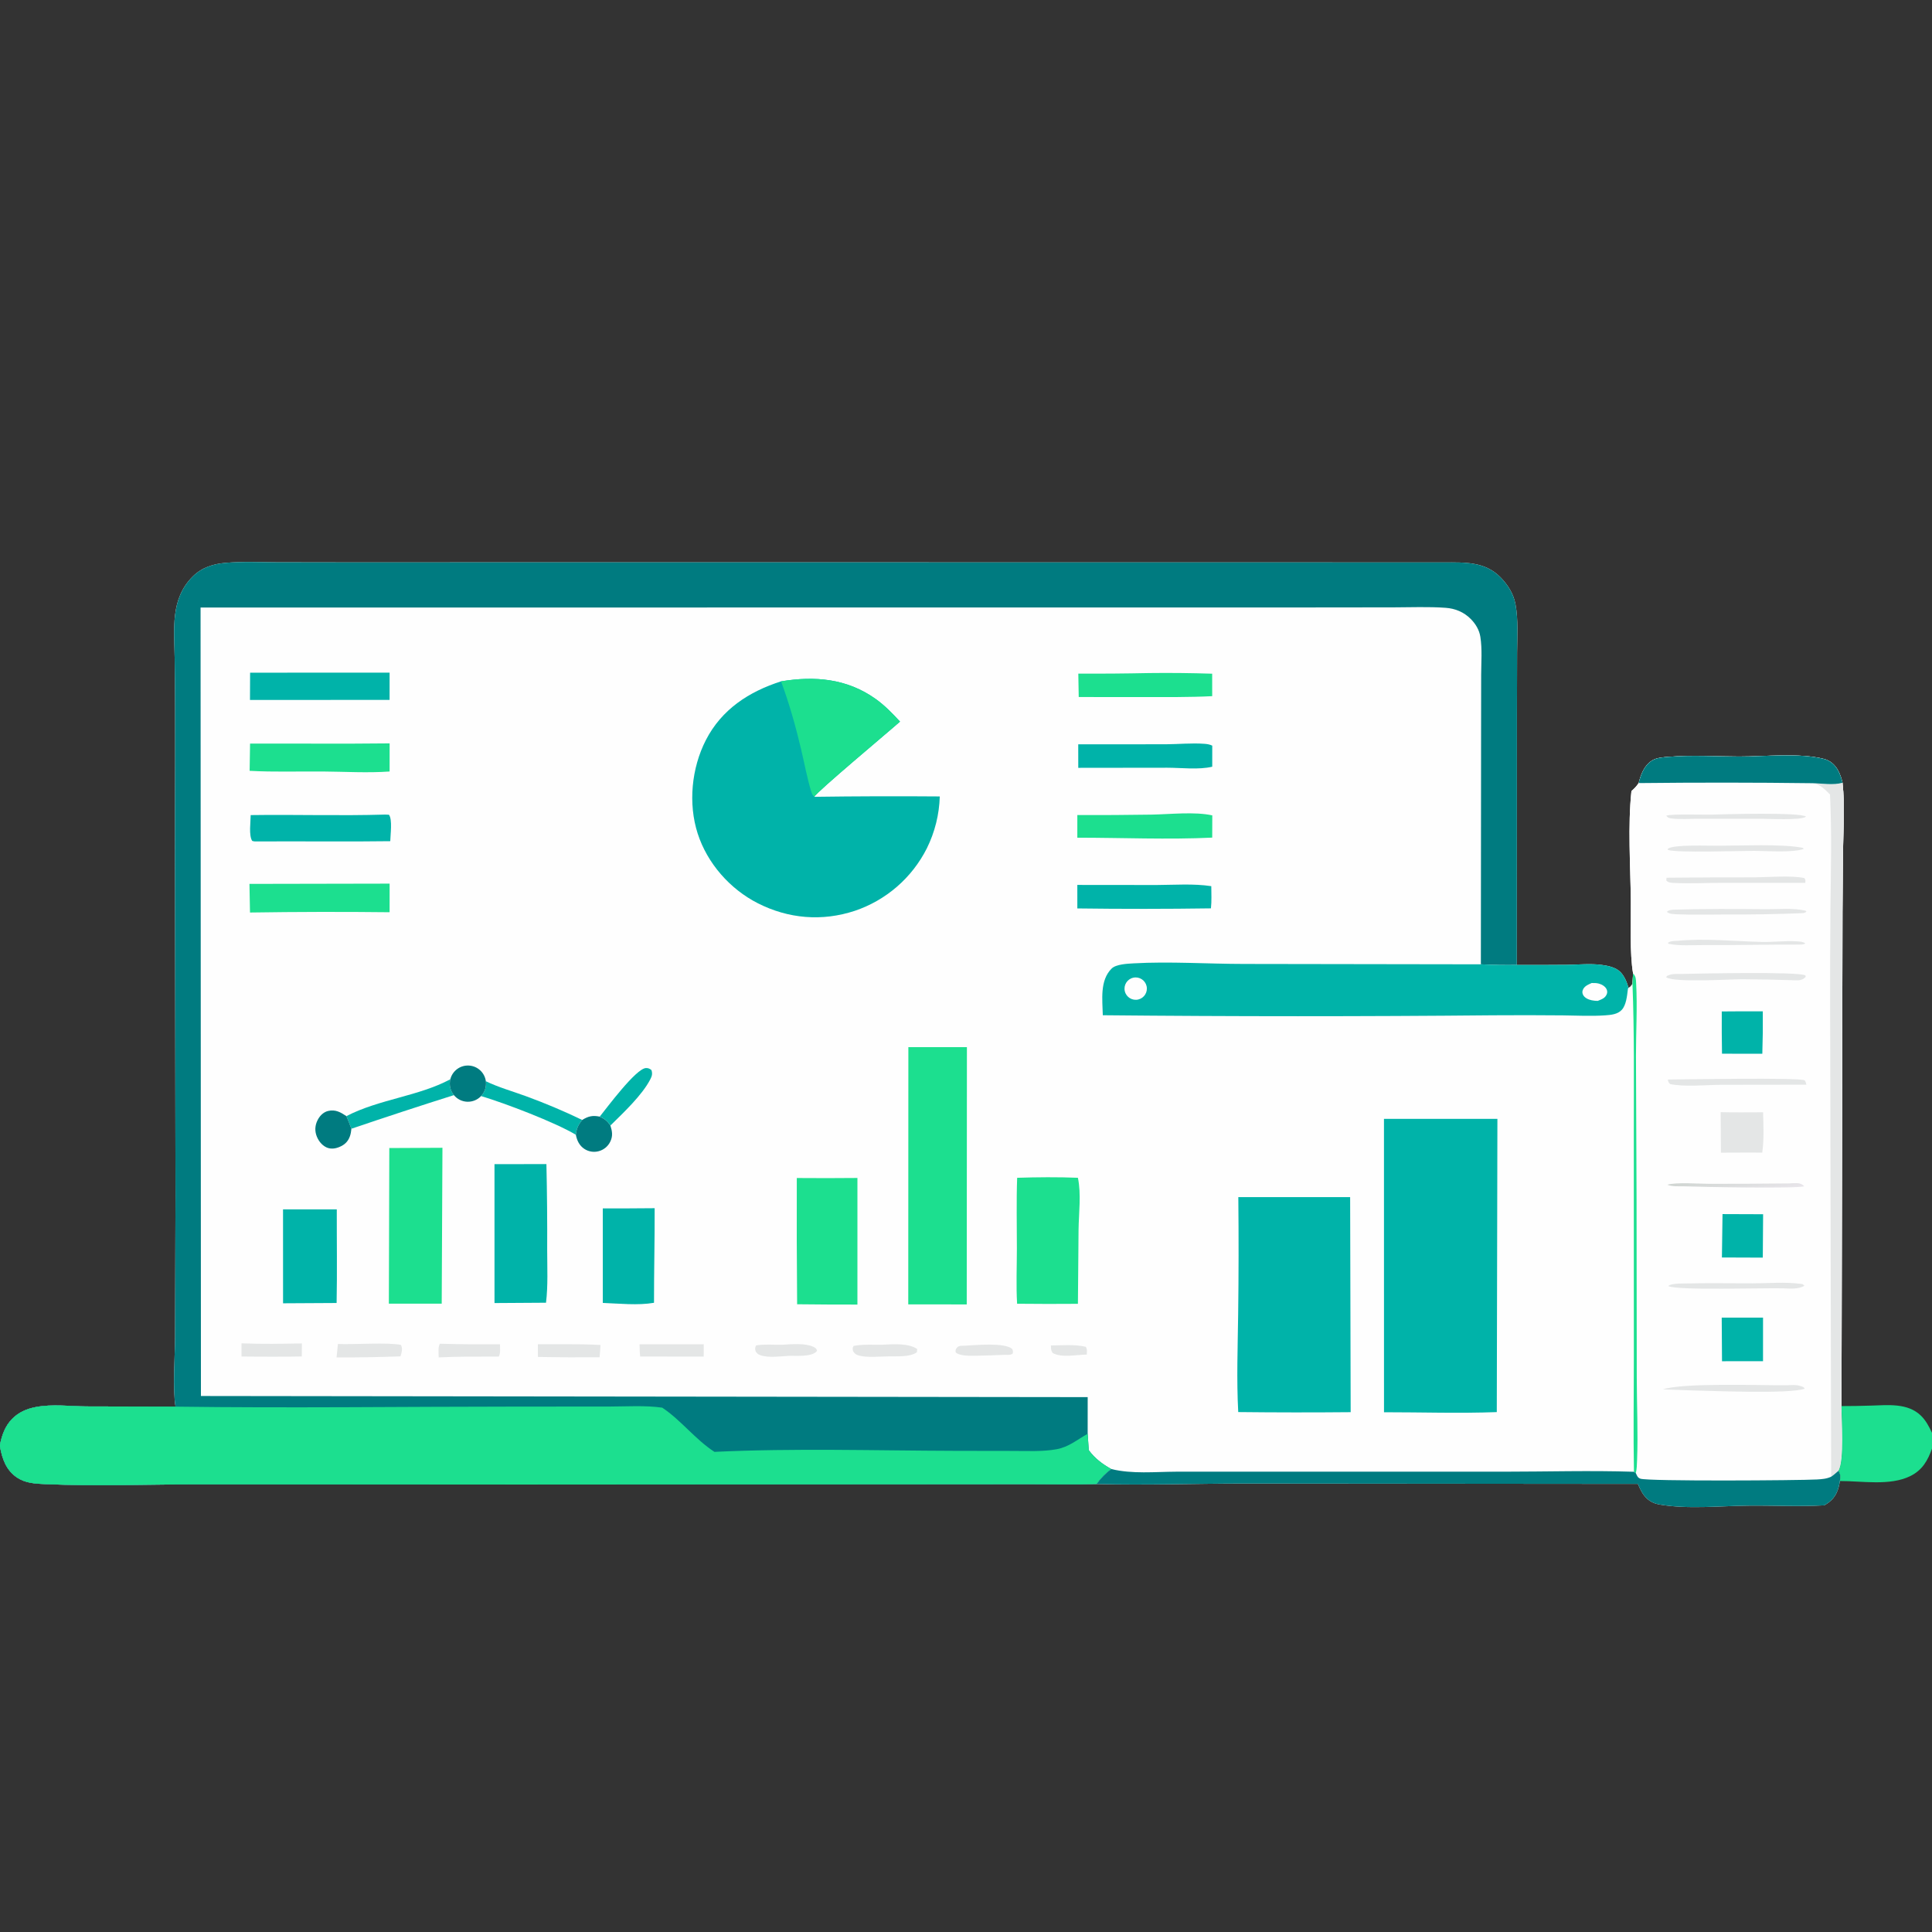
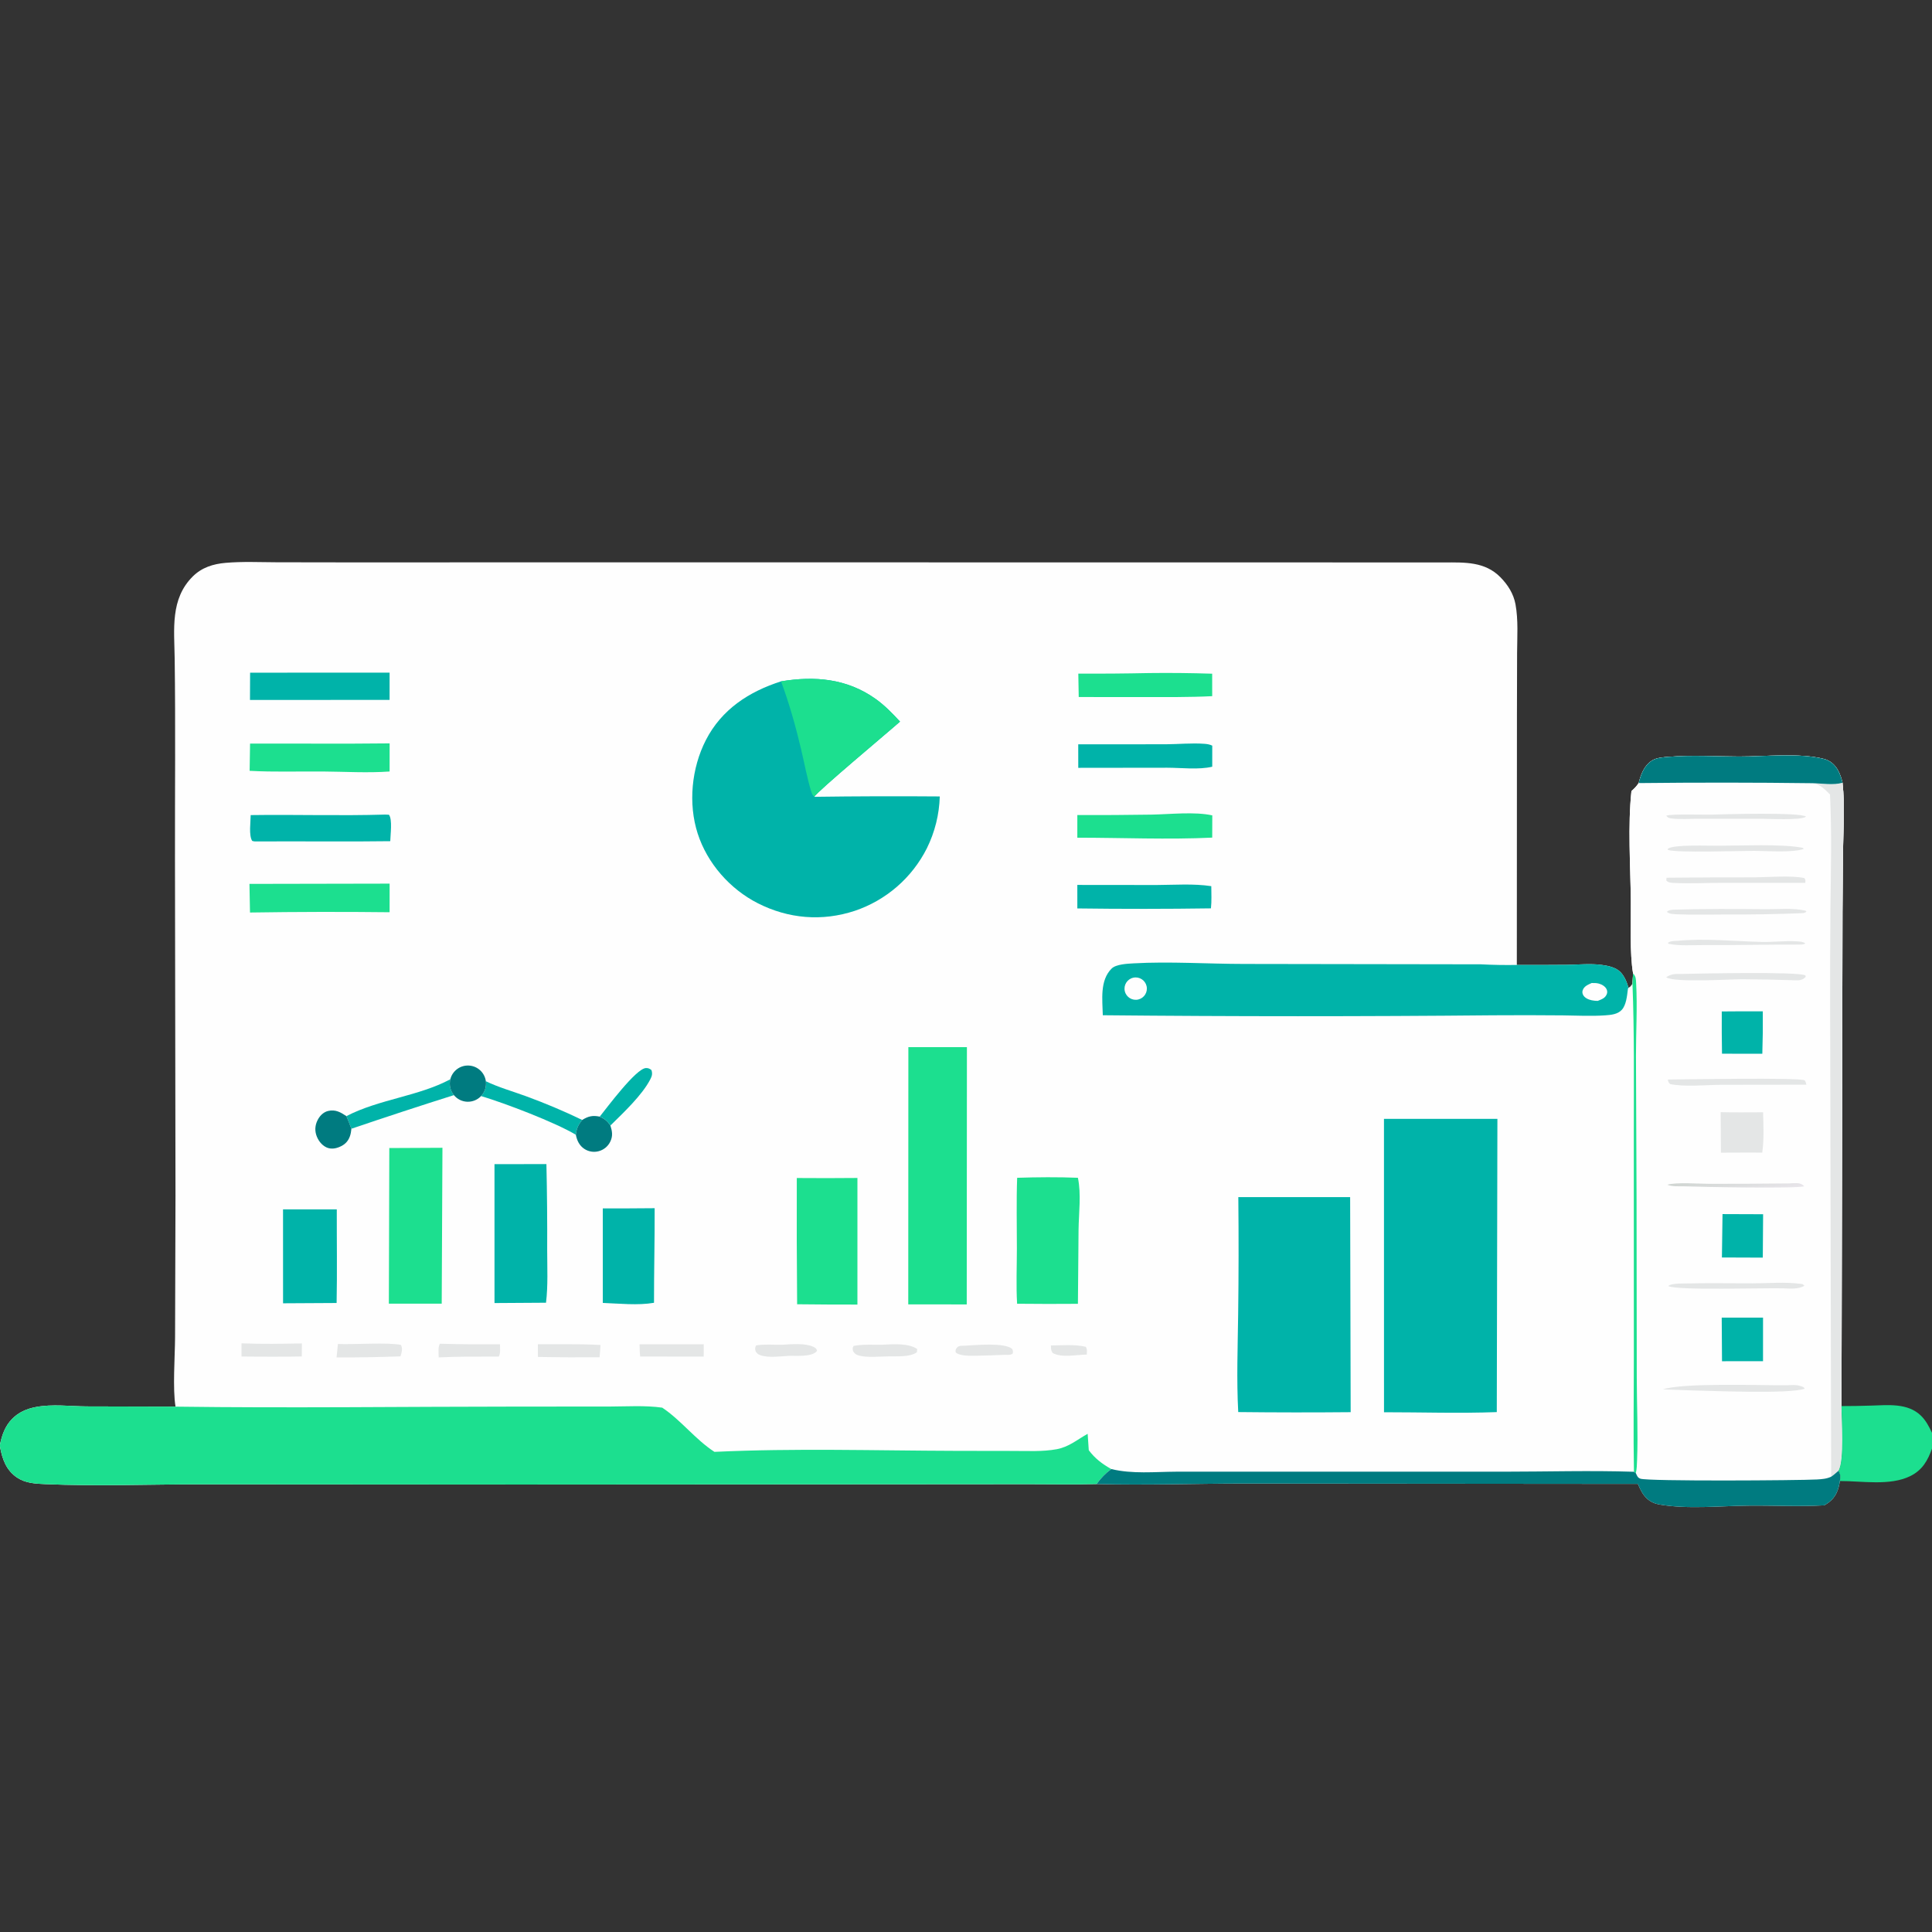
<svg xmlns="http://www.w3.org/2000/svg" width="12452" height="12452">
  <rect width="100%" height="100%" fill="#333333" stroke="none" />
  <path fill="#FEFEFE" transform="scale(12.16 12.16)" d="M93.032 745.56C91.467 736.124 92.725 719.116 92.793 708.878L93.014 633.936L92.74 455.397C92.685 419.942 93.067 384.509 92.584 349.056C92.372 333.51 90.147 317.459 102.204 305.508C107.007 300.747 113.033 298.891 119.603 298.326C128.518 297.559 137.694 297.978 146.642 298.023L186.2 298.082L326.655 298.049L765.591 298.105C776.417 298.103 787.034 297.599 795.255 305.946C799.203 309.956 802.225 314.705 803.259 320.318C804.782 328.591 804.151 337.577 804.102 345.97L804.021 378.898L803.962 511.451C812.82 511.493 821.68 511.473 830.538 511.391C836.517 511.296 842.893 510.647 848.809 511.411C852.146 511.843 856.333 512.667 858.78 515.131C861.009 517.375 862.291 520.518 863.138 523.517C864.26 523.045 864.552 522.349 865.26 521.396L865.577 515.94C863.722 505.364 864.507 488.576 864.382 477.327C864.175 458.682 862.733 437.676 864.709 419.291C866.204 417.957 867.429 416.734 868.529 415.053C869.756 410.391 871.439 405.657 875.788 403.012C878.127 401.589 881.581 401.367 884.28 401.147C896.635 400.144 909.353 400.96 921.75 400.984C935.488 401.011 953.663 398.922 966.828 402.278C970.139 403.123 972.734 405.522 974.313 408.497C975.337 410.426 976.106 412.742 976.583 414.865C977.966 427.352 976.942 440.831 976.794 453.421C976.596 473.287 976.505 493.155 976.522 513.022L976.038 745.265C976.06 752.472 977.654 774.114 974.45 779.539C975.672 781.544 975.521 782.743 975.2 784.981C974.469 789.593 973.187 793.355 969.337 796.289C968.575 796.87 967.748 797.37 966.927 797.861C953.392 798.622 939.974 797.885 926.446 798.036C911.257 798.206 894.756 799.986 879.747 797.467C877.188 797.037 874.924 796.108 872.991 794.333C870.606 792.144 869.381 789.414 868.133 786.509L659.819 786.326C633.682 786.321 607.336 787.251 581.232 786.588C569.386 786.925 557.46 786.647 545.604 786.66L476.595 786.713L276.321 786.844L107.755 786.73C79.892 786.694 51.707 787.844 23.886 786.63C18.768 786.407 13.513 786.134 9.109 783.197C3.275 779.307 1.21 773.381 0 766.823L0 765.623C1.035 760.603 2.698 755.898 6.332 752.139C9.829 748.521 14.233 746.663 19.102 745.748C27.791 744.116 37.058 745.36 45.865 745.438L93.032 745.56Z" />
-   <path fill="#007B80" transform="scale(12.16 12.16)" d="M93.032 745.56C91.467 736.124 92.725 719.116 92.793 708.878L93.014 633.936L92.74 455.397C92.685 419.942 93.067 384.509 92.584 349.056C92.372 333.51 90.147 317.459 102.204 305.508C107.007 300.747 113.033 298.891 119.603 298.326C128.518 297.559 137.694 297.978 146.642 298.023L186.2 298.082L326.655 298.049L765.591 298.105C776.417 298.103 787.034 297.599 795.255 305.946C799.203 309.956 802.225 314.705 803.259 320.318C804.782 328.591 804.151 337.577 804.102 345.97L804.021 378.898L803.962 511.451C797.605 511.559 791.247 511.447 784.899 511.115L785.016 390.895L785.061 357.557C785.086 351.026 785.653 343.989 784.633 337.544C784.051 333.869 782.13 330.684 779.535 328.069C775.881 324.386 771.31 322.512 766.169 322.148C757.083 321.505 747.761 321.904 738.65 321.918L690.91 321.971L539.272 321.978L106.305 322.01L106.498 739.918L576.503 740.516L576.491 759.969C576.653 762.865 576.849 765.76 577.08 768.652C580.379 773.068 584.25 775.977 589.03 778.644C585.88 780.939 583.53 783.423 581.232 786.588C569.386 786.925 557.46 786.647 545.604 786.66L476.595 786.713L276.321 786.844L107.755 786.73C79.892 786.694 51.707 787.844 23.886 786.63C18.768 786.407 13.513 786.134 9.109 783.197C3.275 779.307 1.21 773.381 0 766.823L0 765.623C1.035 760.603 2.698 755.898 6.332 752.139C9.829 748.521 14.233 746.663 19.102 745.748C27.791 744.116 37.058 745.36 45.865 745.438L93.032 745.56Z" />
  <path fill="#1CDF8F" transform="scale(12.16 12.16)" d="M0 765.623C1.035 760.603 2.698 755.898 6.332 752.139C9.829 748.521 14.233 746.663 19.102 745.748C27.791 744.116 37.058 745.36 45.865 745.438L93.032 745.56C153.638 746.372 214.354 745.551 274.971 745.531L322.824 745.51C332.034 745.491 341.884 744.81 351 746.096C361.127 752.861 368.362 762.795 378.667 769.526C421.263 767.524 463.997 768.868 506.622 768.989L537.157 769.037C544.674 769.038 552.594 769.484 560.01 768.137C566.58 766.942 570.889 763.059 576.491 759.969C576.653 762.865 576.849 765.76 577.08 768.652C580.379 773.068 584.25 775.977 589.03 778.644C585.88 780.939 583.53 783.423 581.232 786.588C569.386 786.925 557.46 786.647 545.604 786.66L476.595 786.713L276.321 786.844L107.755 786.73C79.892 786.694 51.707 787.844 23.886 786.63C18.768 786.407 13.513 786.134 9.109 783.197C3.275 779.307 1.21 773.381 0 766.823L0 765.623Z" />
  <path fill="#FEFEFE" transform="scale(12.16 12.16)" d="M868.529 415.053C869.756 410.391 871.439 405.657 875.788 403.012C878.127 401.589 881.581 401.367 884.28 401.147C896.635 400.144 909.353 400.96 921.75 400.984C935.488 401.011 953.663 398.922 966.828 402.278C970.139 403.123 972.734 405.522 974.313 408.497C975.337 410.426 976.106 412.742 976.583 414.865C977.966 427.352 976.942 440.831 976.794 453.421C976.596 473.287 976.505 493.155 976.522 513.022L976.038 745.265C976.06 752.472 977.654 774.114 974.45 779.539C973.195 780.613 971.951 781.805 970.563 782.694C968.135 783.845 965.651 784.01 963.006 784.162C953.862 784.69 873.47 785.205 869.466 783.75C867.898 783.181 867.713 782.173 867.031 780.803L866.034 780.077C865.653 759.655 865.988 739.167 865.982 718.738L865.96 598.972C865.956 573.096 866.261 547.257 865.26 521.396L865.577 515.94C863.722 505.364 864.507 488.576 864.382 477.327C864.175 458.682 862.733 437.676 864.709 419.291C866.204 417.957 867.429 416.734 868.529 415.053Z" />
  <path fill="#E4E6E6" transform="scale(12.16 12.16)" d="M960.705 415.121C965.693 415.202 971.794 416.291 976.583 414.865C977.966 427.352 976.942 440.831 976.794 453.421C976.596 473.287 976.505 493.155 976.522 513.022L976.038 745.265C976.06 752.472 977.654 774.114 974.45 779.539C973.195 780.613 971.951 781.805 970.563 782.694L970.02 534.094C969.979 516.392 970.033 498.69 970.184 480.989C970.421 461.036 970.923 441.049 969.957 421.11C967.044 418.247 964.936 415.762 960.705 415.121Z" />
  <path fill="#007B80" transform="scale(12.16 12.16)" d="M868.529 415.053C869.756 410.391 871.439 405.657 875.788 403.012C878.127 401.589 881.581 401.367 884.28 401.147C896.635 400.144 909.353 400.96 921.75 400.984C935.488 401.011 953.663 398.922 966.828 402.278C970.139 403.123 972.734 405.522 974.313 408.497C975.337 410.426 976.106 412.742 976.583 414.865C971.794 416.291 965.693 415.202 960.705 415.121C930.022 414.723 899.211 414.715 868.529 415.053Z" />
  <path fill="#1CDF8F" transform="scale(12.16 12.16)" d="M865.577 515.94C867.13 517.628 867.082 518.945 867.205 521.235C867.881 533.908 867.104 546.874 867.11 559.579L867.424 635.773L867.529 729.881C867.544 744.512 868.274 759.443 867.693 774.043C867.605 776.247 867.581 778.662 867.031 780.803L866.034 780.077C865.653 759.655 865.988 739.167 865.982 718.738L865.96 598.972C865.956 573.096 866.261 547.257 865.26 521.396L865.577 515.94Z" />
  <path fill="#00B3A9" transform="scale(12.16 12.16)" d="M912.559 698.373L934.457 698.369L934.448 721.475L912.713 721.494L912.559 698.373Z" />
  <path fill="#00B3A9" transform="scale(12.16 12.16)" d="M912.986 643.5L934.495 643.576L934.329 666.575L912.662 666.497L912.986 643.5Z" />
  <path fill="#00B3A9" transform="scale(12.16 12.16)" d="M912.585 536.098C919.831 535.984 927.089 536.047 934.336 536.028C934.41 543.52 934.324 551.013 934.079 558.502L912.709 558.495C912.581 551.03 912.54 543.564 912.585 536.098Z" />
  <path fill="#E4E6E6" transform="scale(12.16 12.16)" d="M912.005 589.474C919.484 589.668 926.993 589.535 934.476 589.533C934.685 596.663 935.025 603.847 934.037 610.934C926.745 610.797 919.426 610.952 912.131 610.978L912.005 589.474Z" />
-   <path fill="#E4E6E6" transform="scale(12.16 12.16)" d="M890.719 516.23C899.47 516.051 952.575 514.847 956.903 516.971L957.052 517.718C956.926 517.865 956.812 518.024 956.673 518.159C954.777 520.02 952.108 519.584 949.674 519.522C940.943 519.24 932.21 519.07 923.475 519.012C917.163 519.003 887.585 520.94 883.103 517.976L883.578 517.259C885.969 516.066 888.12 516.22 890.719 516.23Z" />
+   <path fill="#E4E6E6" transform="scale(12.16 12.16)" d="M890.719 516.23C899.47 516.051 952.575 514.847 956.903 516.971L957.052 517.718C956.926 517.865 956.812 518.024 956.673 518.159C954.777 520.02 952.108 519.584 949.674 519.522C940.943 519.24 932.21 519.07 923.475 519.012C917.163 519.003 887.585 520.94 883.103 517.976C885.969 516.066 888.12 516.22 890.719 516.23Z" />
  <path fill="#E4E6E6" transform="scale(12.16 12.16)" d="M883.328 465.224C898.875 465.065 914.423 464.995 929.971 465.017C937.619 464.97 949.049 463.909 956.315 465.378C957.114 466.426 956.934 466.592 956.832 467.929L911.885 467.929C903.819 467.969 895.627 468.379 887.575 467.99C885.965 467.913 884.278 467.931 883.163 466.689L883.328 465.224Z" />
  <path fill="#E4E6E6" transform="scale(12.16 12.16)" d="M883.988 572.185C892.768 572.098 953.236 571.071 956.37 572.559C957.069 572.891 957.204 574.198 957.42 574.916L911.883 574.98C903.802 575.042 893.004 576.176 885.228 574.592C884.281 573.715 884.294 573.46 883.988 572.185Z" />
  <path fill="#E4E6E6" transform="scale(12.16 12.16)" d="M946.697 734.244C949.175 734.16 951.895 733.829 954.274 734.641C955.317 734.998 956.035 735.031 956.533 736.039C948.788 738.971 906.909 737.154 896.625 736.955L881.382 736.401C892.179 732.849 932.486 734.273 946.697 734.244Z" />
  <path fill="#E4E6E6" transform="scale(12.16 12.16)" d="M886.956 482.168C903.355 481.648 919.908 481.764 936.315 481.9C942.791 481.953 950.399 481.156 956.691 482.646C957.316 482.794 957.066 482.644 957.436 483.261C956.351 483.984 955.946 483.937 954.623 484.023C941.311 484.55 927.989 484.774 914.668 484.693C906.336 484.715 897.906 484.97 889.584 484.609C887.772 484.531 884.692 484.627 883.452 483.26C884.749 482.273 885.367 482.346 886.956 482.168Z" />
  <path fill="#E4E6E6" transform="scale(12.16 12.16)" d="M896.025 680.248C907.052 679.916 918.07 680.254 929.096 680.206C937.25 680.171 945.93 679.42 953.998 680.423C955.39 680.596 955.491 680.428 956.315 681.496C956.621 681.329 956.491 681.336 956.676 681.346C953.162 683.471 948.962 682.965 945.032 682.842C936.279 682.542 888.53 684.102 884.221 681.632C885.984 679.936 893.321 680.341 896.025 680.248Z" />
  <path fill="#E4E6E6" transform="scale(12.16 12.16)" d="M910.919 448.255C922.582 448.252 943.854 447.28 954.501 449.2C955.356 449.354 955.549 449.225 956.044 449.93C950.021 452.092 936.604 450.977 929.75 450.976C922.096 450.961 888.676 452.101 884.041 450.489L883.988 449.859C887.337 447.481 905.479 448.342 910.919 448.255Z" />
  <path fill="#E4E6E6" transform="scale(12.16 12.16)" d="M907.468 431.765C914.012 431.551 954.303 430.42 957.267 432.848C954.55 434.923 937.248 433.945 932.735 433.959L900.523 433.965C895.707 433.946 890.345 434.402 885.601 433.761C884.456 433.607 883.843 433.27 883.161 432.342C885.689 431.3 903.447 431.91 907.468 431.765Z" />
  <path fill="#E4E6E6" transform="scale(12.16 12.16)" d="M888.718 498.698C903.459 497.225 919.034 498.906 933.828 499.254C939.894 499.396 945.998 498.57 952.044 498.928C953.654 499.024 955.57 499.045 956.897 500.025C955.858 500.83 954.206 500.591 952.896 500.657C936.343 500.597 919.797 501.034 903.242 500.918C897.183 500.875 890.166 501.487 884.288 500.203L884.073 499.705C885.482 498.699 887.054 498.796 888.718 498.698Z" />
  <defs>
    <linearGradient id="gradient_0" gradientUnits="userSpaceOnUse" x1="918.307" y1="622.796" x2="919.693" y2="633.204">
      <stop offset="0" stop-color="#CED4D0" />
      <stop offset="1" stop-color="#E8E5EA" />
    </linearGradient>
  </defs>
  <path fill="url(#gradient_0)" transform="scale(12.16 12.16)" d="M948.117 627.254C949.555 627.176 951.014 627.079 952.454 627.117C954.013 627.158 955.23 627.601 956.268 628.732C953.109 630.12 900.167 629.102 892.715 628.78C889.957 628.717 886.24 629.03 883.731 627.924C889.119 626.509 900.177 627.472 906.047 627.469C920.071 627.479 934.095 627.407 948.117 627.254Z" />
  <path fill="#00B3A9" transform="scale(12.16 12.16)" d="M584.514 538.106C584.336 529.931 582.836 519.661 589.198 513.359C591.537 511.042 597.6 510.788 600.803 510.606C619.742 509.53 640.099 510.896 659.259 510.918L784.899 511.115C791.247 511.447 797.605 511.559 803.962 511.451C812.82 511.493 821.68 511.473 830.538 511.391C836.517 511.296 842.893 510.647 848.809 511.411C852.146 511.843 856.333 512.667 858.78 515.131C861.009 517.375 862.291 520.518 863.138 523.517C862.784 524.189 862.868 523.885 862.775 524.658C862.385 527.904 861.908 532.749 859.577 535.262C857.372 537.639 853.846 537.946 850.794 538.159C843.353 538.677 835.828 538.265 828.375 538.177C816.053 538.059 803.731 538.044 791.409 538.132C722.445 538.791 653.477 538.782 584.514 538.106Z" />
  <path fill="#FEFEFE" transform="scale(12.16 12.16)" d="M600.642 518.217C603.823 517.498 606.987 519.485 607.721 522.663C608.456 525.84 606.485 529.014 603.311 529.765C600.115 530.521 596.913 528.533 596.173 525.332C595.433 522.132 597.438 518.94 600.642 518.217Z" />
  <path fill="#FEFEFE" transform="scale(12.16 12.16)" d="M843.628 521.025C844.902 521.012 846.182 520.993 847.422 521.326C849.041 521.761 850.961 522.869 851.615 524.508C851.935 525.308 851.951 526.117 851.644 526.905C850.787 529.103 848.854 529.679 846.833 530.505C845.74 530.485 844.716 530.398 843.642 530.173C841.89 529.804 839.829 528.932 839.02 527.186C838.683 526.459 838.601 525.66 838.858 524.909C839.622 522.677 841.652 521.939 843.628 521.025Z" />
  <path fill="#007B80" transform="scale(12.16 12.16)" d="M589.03 778.644C600.193 781.348 612.057 780.085 623.446 780.034L661.596 780.012L796.81 780.035C819.857 780.033 843.003 779.33 866.034 780.077L867.031 780.803C867.713 782.173 867.898 783.181 869.466 783.75C873.47 785.205 953.862 784.69 963.006 784.162C965.651 784.01 968.135 783.845 970.563 782.694C971.951 781.805 973.195 780.613 974.45 779.539C975.672 781.544 975.521 782.743 975.2 784.981C974.469 789.593 973.187 793.355 969.337 796.289C968.575 796.87 967.748 797.37 966.927 797.861C953.392 798.622 939.974 797.885 926.446 798.036C911.257 798.206 894.756 799.986 879.747 797.467C877.188 797.037 874.924 796.108 872.991 794.333C870.606 792.144 869.381 789.414 868.133 786.509L659.819 786.326C633.682 786.321 607.336 787.251 581.232 786.588C583.53 783.423 585.88 780.939 589.03 778.644Z" />
  <path fill="#00B3A9" transform="scale(12.16 12.16)" d="M413.979 361.136C431.82 358.175 448.899 359.641 464.032 370.396C468.894 373.851 473.005 378.094 477.027 382.469C471.638 387.324 432.493 419.983 431.614 422.329C453.778 422.022 475.944 421.957 498.109 422.135C497.835 431.685 495.498 441.063 491.259 449.626C483.385 465.266 469.662 477.17 453.068 482.757C435.778 488.48 417.884 486.989 401.681 478.754C386.914 471.25 374.891 457.616 369.792 441.799C364.675 425.926 366.532 407.113 374.104 392.318C382.447 376.017 396.924 366.595 413.979 361.136Z" />
  <path fill="#1CDF8F" transform="scale(12.16 12.16)" d="M413.979 361.136C431.82 358.175 448.899 359.641 464.032 370.396C468.894 373.851 473.005 378.094 477.027 382.469C471.638 387.324 432.493 419.983 431.614 422.329C430.595 421.509 430.209 420.375 429.847 419.159C427.691 411.902 426.287 404.206 424.534 396.829C421.626 384.586 418.343 372.945 413.979 361.136Z" />
  <path fill="#00B3A9" transform="scale(12.16 12.16)" d="M733.544 593.024L793.666 593.014L793.338 748.449C773.543 749.196 753.386 748.518 733.56 748.527L733.544 593.024Z" />
  <path fill="#00B3A9" transform="scale(12.16 12.16)" d="M656.343 634.5L715.61 634.516L715.892 748.49C696.028 748.677 676.163 748.659 656.3 748.436C655.37 731.229 656.043 713.747 656.26 696.515C656.532 675.844 656.559 655.171 656.343 634.5Z" />
  <path fill="#1CDF8F" transform="scale(12.16 12.16)" d="M481.456 555.017L512.492 555.008L512.4 691.382L481.399 691.348L481.456 555.017Z" />
  <path fill="#1CDF8F" transform="scale(12.16 12.16)" d="M206.345 608.496L234.508 608.355L234.121 690.973L206.103 690.972L206.345 608.496Z" />
  <path fill="#1CDF8F" transform="scale(12.16 12.16)" d="M539.117 624.262C549.765 623.926 560.673 623.821 571.316 624.256C573.131 632.798 571.781 642.98 571.663 651.749L571.326 691.06C560.582 691.15 549.837 691.137 539.093 691.02C538.525 681.336 538.967 671.595 538.975 661.896C538.984 649.376 538.671 636.771 539.117 624.262Z" />
  <path fill="#1CDF8F" transform="scale(12.16 12.16)" d="M422.324 624.378C433.036 624.467 443.748 624.459 454.46 624.352L454.454 691.462C443.802 691.475 433.15 691.419 422.499 691.295C422.305 668.989 422.246 646.683 422.324 624.378Z" />
  <path fill="#00B3A9" transform="scale(12.16 12.16)" d="M262.093 617.018L289.615 617.014C289.957 632.245 290.092 647.48 290.021 662.715C290.03 671.892 290.507 681.369 289.402 690.478L262.102 690.652L262.093 617.018Z" />
  <path fill="#00B3A9" transform="scale(12.16 12.16)" d="M150.015 641.015L178.506 641.012C178.463 657.543 178.738 674.095 178.415 690.623L150.029 690.782L150.015 641.015Z" />
  <path fill="#00B3A9" transform="scale(12.16 12.16)" d="M319.494 640.495C328.654 640.553 337.82 640.428 346.98 640.381C347.044 657.084 346.624 673.801 346.64 690.511C338.143 691.995 328.108 690.903 319.503 690.585L319.494 640.495Z" />
  <path fill="#1CDF8F" transform="scale(12.16 12.16)" d="M132.217 468.49L206.506 468.347L206.496 483.509C181.833 483.232 157.169 483.283 132.508 483.661L132.217 468.49Z" />
  <path fill="#1CDF8F" transform="scale(12.16 12.16)" d="M132.541 394.12C157.207 394.043 181.843 394.3 206.515 394.01L206.497 408.918C194.736 409.746 182.802 409 171.007 408.911C158.141 408.814 145.153 409.273 132.31 408.56L132.541 394.12Z" />
  <path fill="#00B3A9" transform="scale(12.16 12.16)" d="M132.561 356.542L206.501 356.511L206.489 370.968L132.498 370.995L132.561 356.542Z" />
  <path fill="#00B3A9" transform="scale(12.16 12.16)" d="M204.136 431.748L206.148 431.835C208.086 434.271 206.903 442.643 206.851 445.852C183.389 446.187 159.851 445.831 136.375 445.99C135.365 446.015 134.617 446.029 133.66 445.685C131.782 442.796 132.857 435.507 132.87 432.025C156.612 431.673 180.407 432.471 204.136 431.748Z" />
  <path fill="#00B3A9" transform="scale(12.16 12.16)" d="M571.013 469.036L613.081 469.078C622.558 469.029 632.653 468.272 642.014 469.69C642.045 473.587 642.25 477.58 641.83 481.456C618.228 481.791 594.622 481.804 571.019 481.494L571.013 469.036Z" />
  <path fill="#1CDF8F" transform="scale(12.16 12.16)" d="M609.189 356.734C620.29 356.6 631.393 356.715 642.489 357.08L642.502 368.984C630.26 369.607 618.004 369.458 605.75 369.452L571.757 369.449C571.66 365.31 571.585 361.172 571.532 357.032C584.085 357.098 596.638 356.998 609.189 356.734Z" />
  <path fill="#00B3A9" transform="scale(12.16 12.16)" d="M571.496 394.499L617.765 394.489C624.502 394.453 631.641 393.743 638.328 394.238C639.865 394.352 641.133 394.549 642.53 395.205L642.521 406.38C635.297 408.09 626.163 406.918 618.693 406.914L571.51 406.972L571.496 394.499Z" />
  <path fill="#1CDF8F" transform="scale(12.16 12.16)" d="M571.017 432.003C584.126 432.055 597.237 431.977 610.345 431.77C619.963 431.603 633.313 430.114 642.548 432.175L642.513 443.958C619.189 445.09 594.535 443.995 571.012 444.001L571.017 432.003Z" />
  <path fill="#00B3A9" transform="scale(12.16 12.16)" d="M183.609 591.572C201.032 582.572 221.805 581.086 238.683 572.047C237.953 574.989 238.656 578.104 240.579 580.448C222.368 586.196 204.332 592.13 186.253 598.26C185.436 596.006 184.514 593.793 183.609 591.572Z" />
  <path fill="#00B3A9" transform="scale(12.16 12.16)" d="M257.515 573.085C264.205 576.333 271.812 578.455 278.808 581.025C288.934 584.725 298.87 588.925 308.58 593.61C306.432 596.324 305.62 598.034 305.222 601.459C294.205 594.851 267.573 584.702 254.984 580.945C256.969 578.84 257.899 575.953 257.515 573.085Z" />
  <path fill="#007B80" transform="scale(12.16 12.16)" d="M186.253 598.26C186.104 599.692 185.915 601.054 185.405 602.41C184.363 605.184 182.601 606.799 179.877 607.933C177.638 608.865 175.206 609.177 172.955 608.106C170.346 606.864 168.432 604.194 167.596 601.479C166.702 598.571 167.166 595.653 168.687 593.043C169.841 591.064 171.635 589.392 173.909 588.843C177.771 587.913 180.539 589.533 183.609 591.572C184.514 593.793 185.436 596.006 186.253 598.26Z" />
  <path fill="#007B80" transform="scale(12.16 12.16)" d="M238.683 572.047C239.793 567.573 243.926 564.519 248.529 564.773C253.132 565.027 256.904 568.516 257.515 573.085C257.899 575.953 256.969 578.84 254.984 580.945C253.091 582.952 250.426 584.048 247.669 583.953C244.912 583.857 242.329 582.581 240.579 580.448C238.656 578.104 237.953 574.989 238.683 572.047Z" />
  <path fill="#007B80" transform="scale(12.16 12.16)" d="M308.58 593.61C311.804 591.597 314.136 591.085 317.875 591.85C320.476 592.951 321.994 594.205 323.535 596.563C324.507 599.629 324.917 602.17 323.429 605.165C322.222 607.621 320.016 609.438 317.374 610.152C314.8 610.859 312.047 610.439 309.801 608.998C307.106 607.261 305.8 604.52 305.222 601.459C305.62 598.034 306.432 596.324 308.58 593.61Z" />
  <path fill="#00B3A9" transform="scale(12.16 12.16)" d="M317.875 591.85C321.883 586.858 337.037 566.432 342.311 566.105C343.552 566.028 344.342 566.424 345.281 567.16C345.906 569.073 345.6 570.281 344.684 572.057C340.305 580.542 330.414 589.776 323.535 596.563C321.994 594.205 320.476 592.951 317.875 591.85Z" />
  <path fill="#E4E6E6" transform="scale(12.16 12.16)" d="M179.109 712.348C187.197 712.724 206.157 711.378 212.523 712.857C213.531 714.887 212.899 716.86 212.259 718.907C200.974 719.321 189.682 719.512 178.389 719.481L179.109 712.348Z" />
  <path fill="#E4E6E6" transform="scale(12.16 12.16)" d="M285.08 712.48C296.127 712.504 307.239 712.283 318.271 712.879C318.169 715.056 318.006 717.23 317.781 719.398C306.889 719.492 295.995 719.433 285.104 719.221L285.08 712.48Z" />
  <path fill="#E4E6E6" transform="scale(12.16 12.16)" d="M338.987 712.486L373.006 712.485L372.994 719.034L339.31 718.988C339.028 716.857 339.064 714.635 338.987 712.486Z" />
  <path fill="#E4E6E6" transform="scale(12.16 12.16)" d="M128.013 711.996C138.696 712.45 149.344 712.252 160.029 712.052L159.972 718.961C149.299 719.154 138.687 719.142 128.012 718.987L128.013 711.996Z" />
  <path fill="#E4E6E6" transform="scale(12.16 12.16)" d="M233.115 712.214C243.741 712.504 254.372 712.596 265.002 712.49C264.982 714.563 265.405 717.223 264.37 719.012C253.748 719.053 243.125 718.939 232.511 719.453C232.539 717.301 232.069 714.096 233.115 712.214Z" />
  <path fill="#E4E6E6" transform="scale(12.16 12.16)" d="M467.94 712.728C473.486 712.492 481.471 711.803 486.153 715.028L485.97 716.734C482.321 719.422 475.108 718.805 470.7 718.922C465.945 718.963 459.851 719.67 455.307 718.48C453.751 718.073 452.942 717.499 452.108 716.085C451.972 714.759 451.719 714.56 452.439 713.375C457.359 712.411 462.909 712.82 467.94 712.728Z" />
  <path fill="#E4E6E6" transform="scale(12.16 12.16)" d="M414.867 712.75C419.688 712.451 426.657 711.824 431.081 713.833C432.216 714.348 432.665 714.742 433.079 715.896C432.898 716.119 432.75 716.373 432.536 716.565C429.642 719.165 422.389 718.562 418.625 718.607C413.961 718.822 407.354 719.852 402.981 718.278C401.812 717.857 400.773 717.116 400.399 715.877C400.095 714.872 400.269 713.991 400.753 713.103C405.216 712.336 410.32 712.865 414.867 712.75Z" />
  <path fill="#E4E6E6" transform="scale(12.16 12.16)" d="M511.244 713.263C516.885 712.997 532.439 711.392 536.504 715.01C536.931 716.138 537.016 716.281 536.751 717.444C535.608 718.347 534.013 718.086 532.625 718.083C527.583 718.317 522.537 718.478 517.49 718.566C514.689 718.602 508.65 718.844 506.561 716.812C506.381 715.777 506.433 715.224 507.15 714.363C508.245 713.048 509.712 713.331 511.244 713.263Z" />
  <path fill="#E4E6E6" transform="scale(12.16 12.16)" d="M557.008 713.141C562.939 713.089 569.701 712.469 575.471 713.839C576.336 715.081 576.07 716.532 576.023 717.974C570.623 717.966 562.698 719.826 557.9 717.106C556.971 715.584 557.074 714.892 557.008 713.141Z" />
  <path fill="#1CDF8F" transform="scale(12.16 12.16)" d="M976.038 745.265C981.218 745.263 986.398 745.178 991.576 745.009C1000.62 744.761 1011.17 743.465 1018.24 750.429C1020.85 753.011 1022.43 756.124 1024 759.4L1024 767.836C1021.71 774.232 1018.85 779.238 1012.49 782.374C1001.72 787.68 986.833 784.949 975.2 784.981C975.521 782.743 975.672 781.544 974.45 779.539C977.654 774.114 976.06 752.472 976.038 745.265Z" />
</svg>